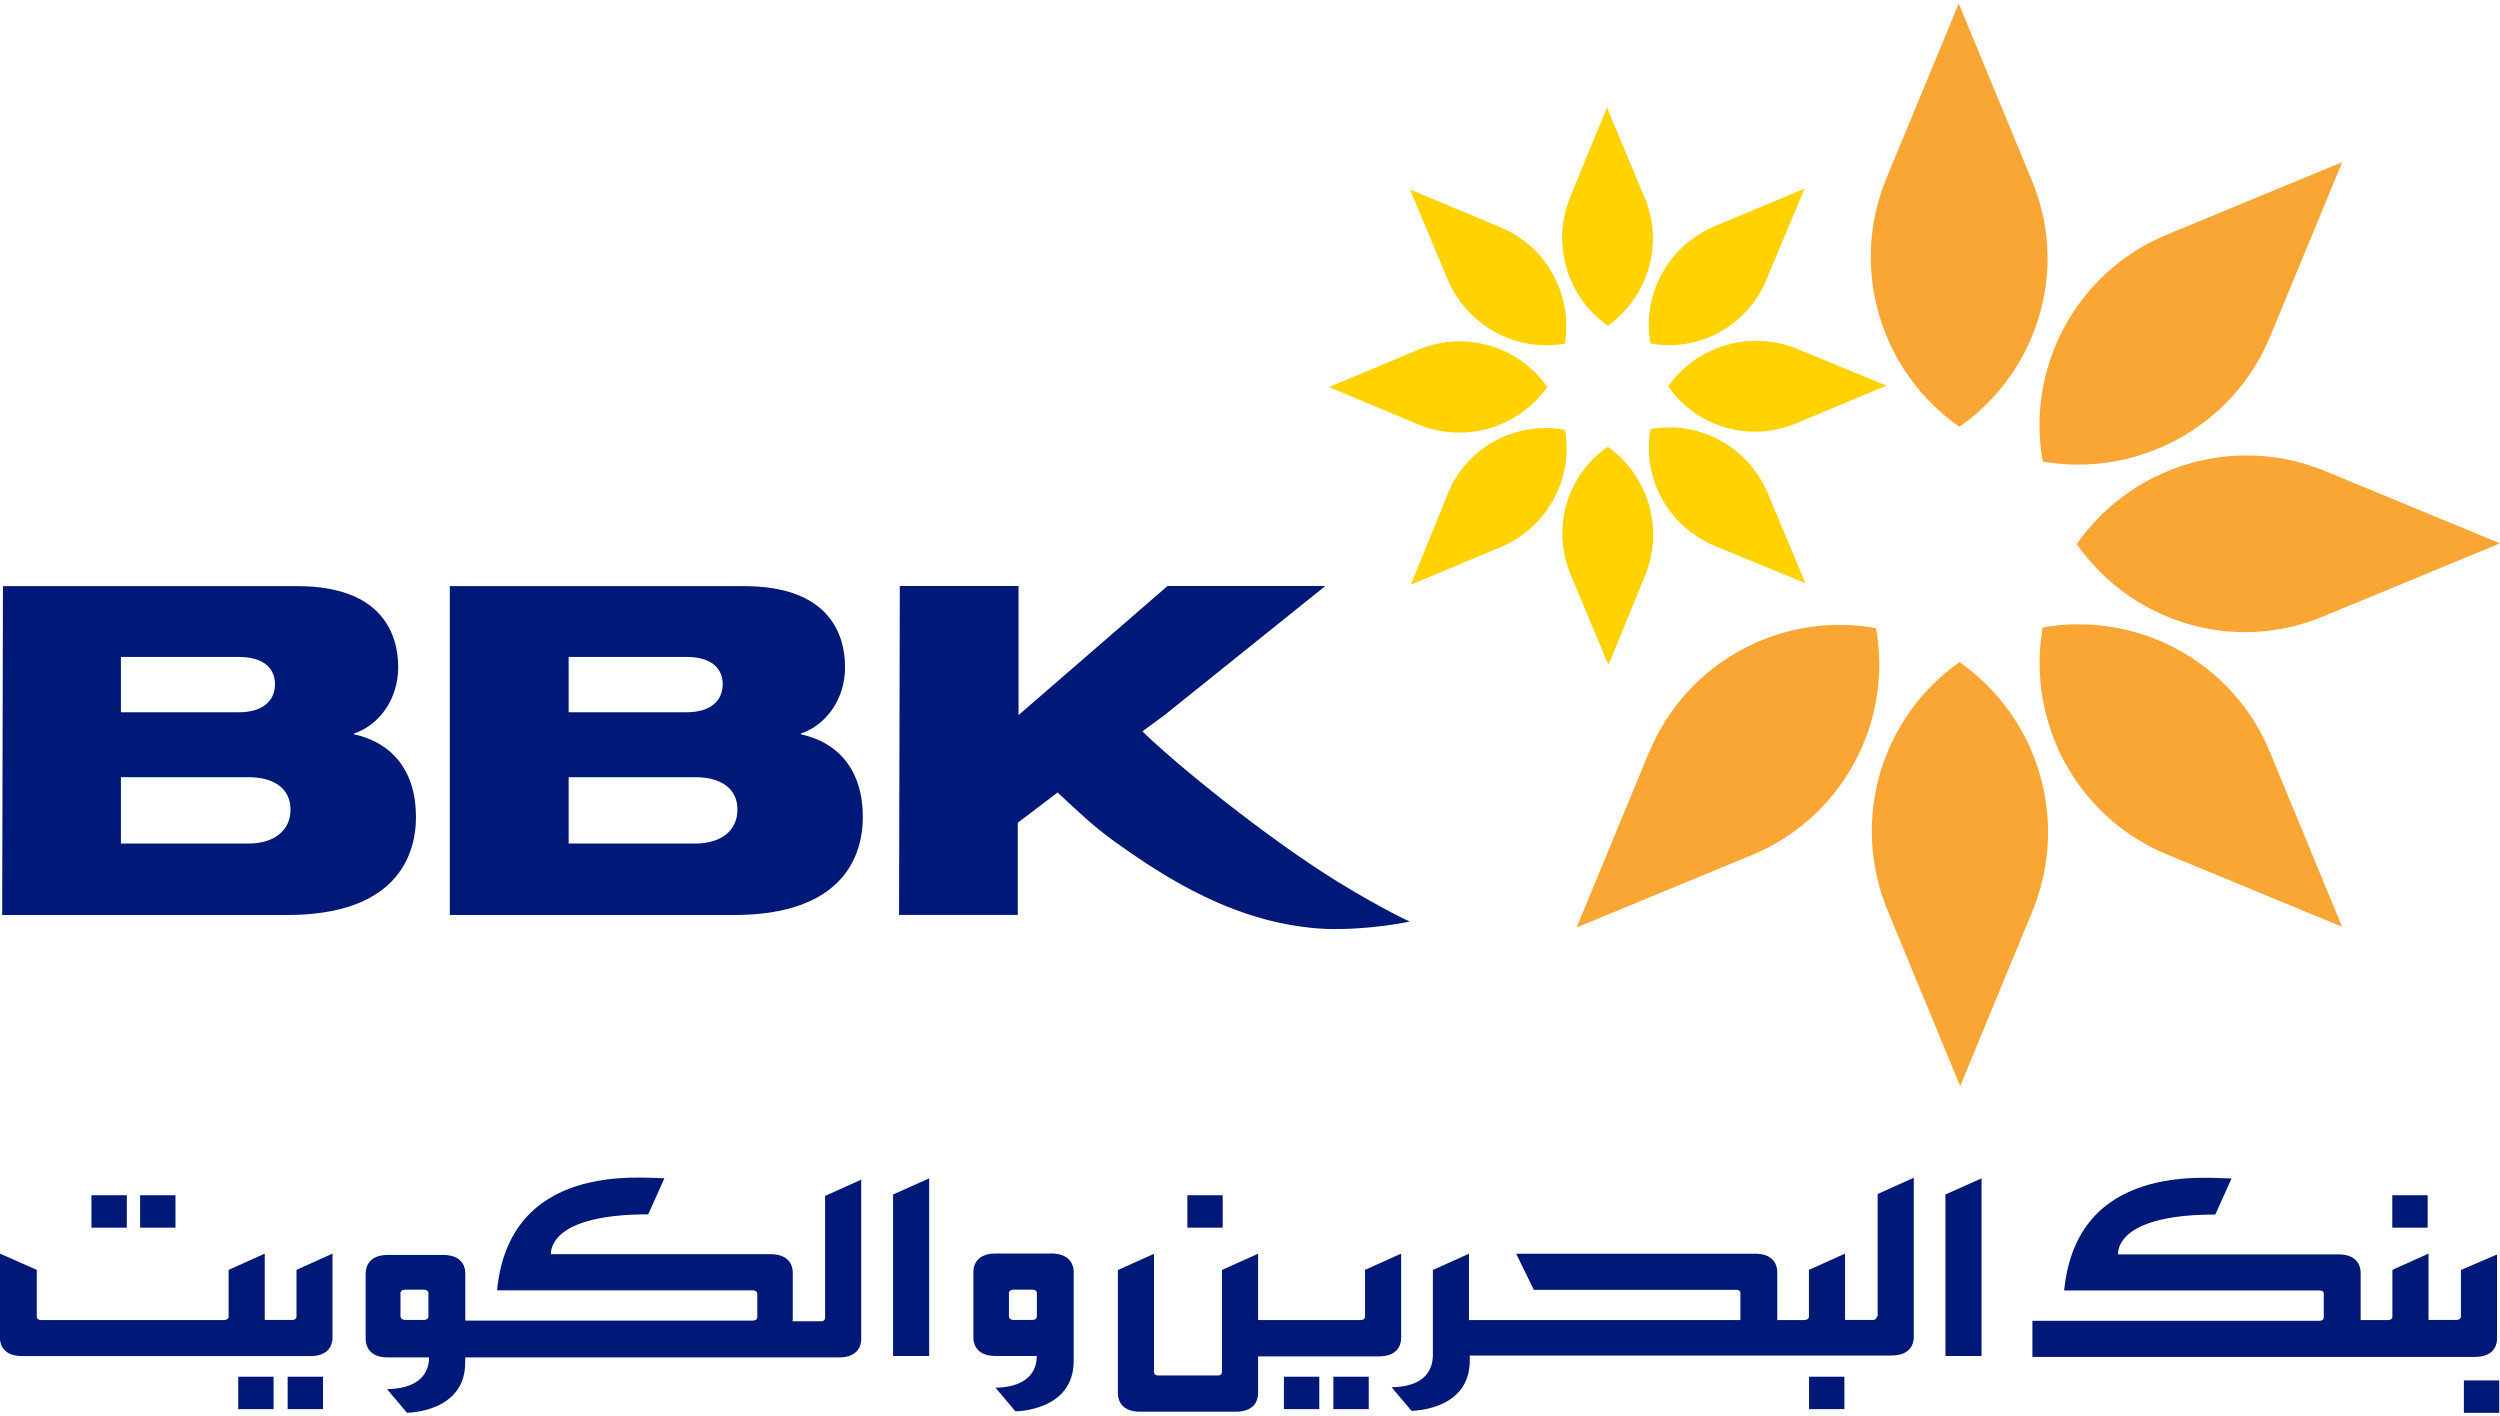
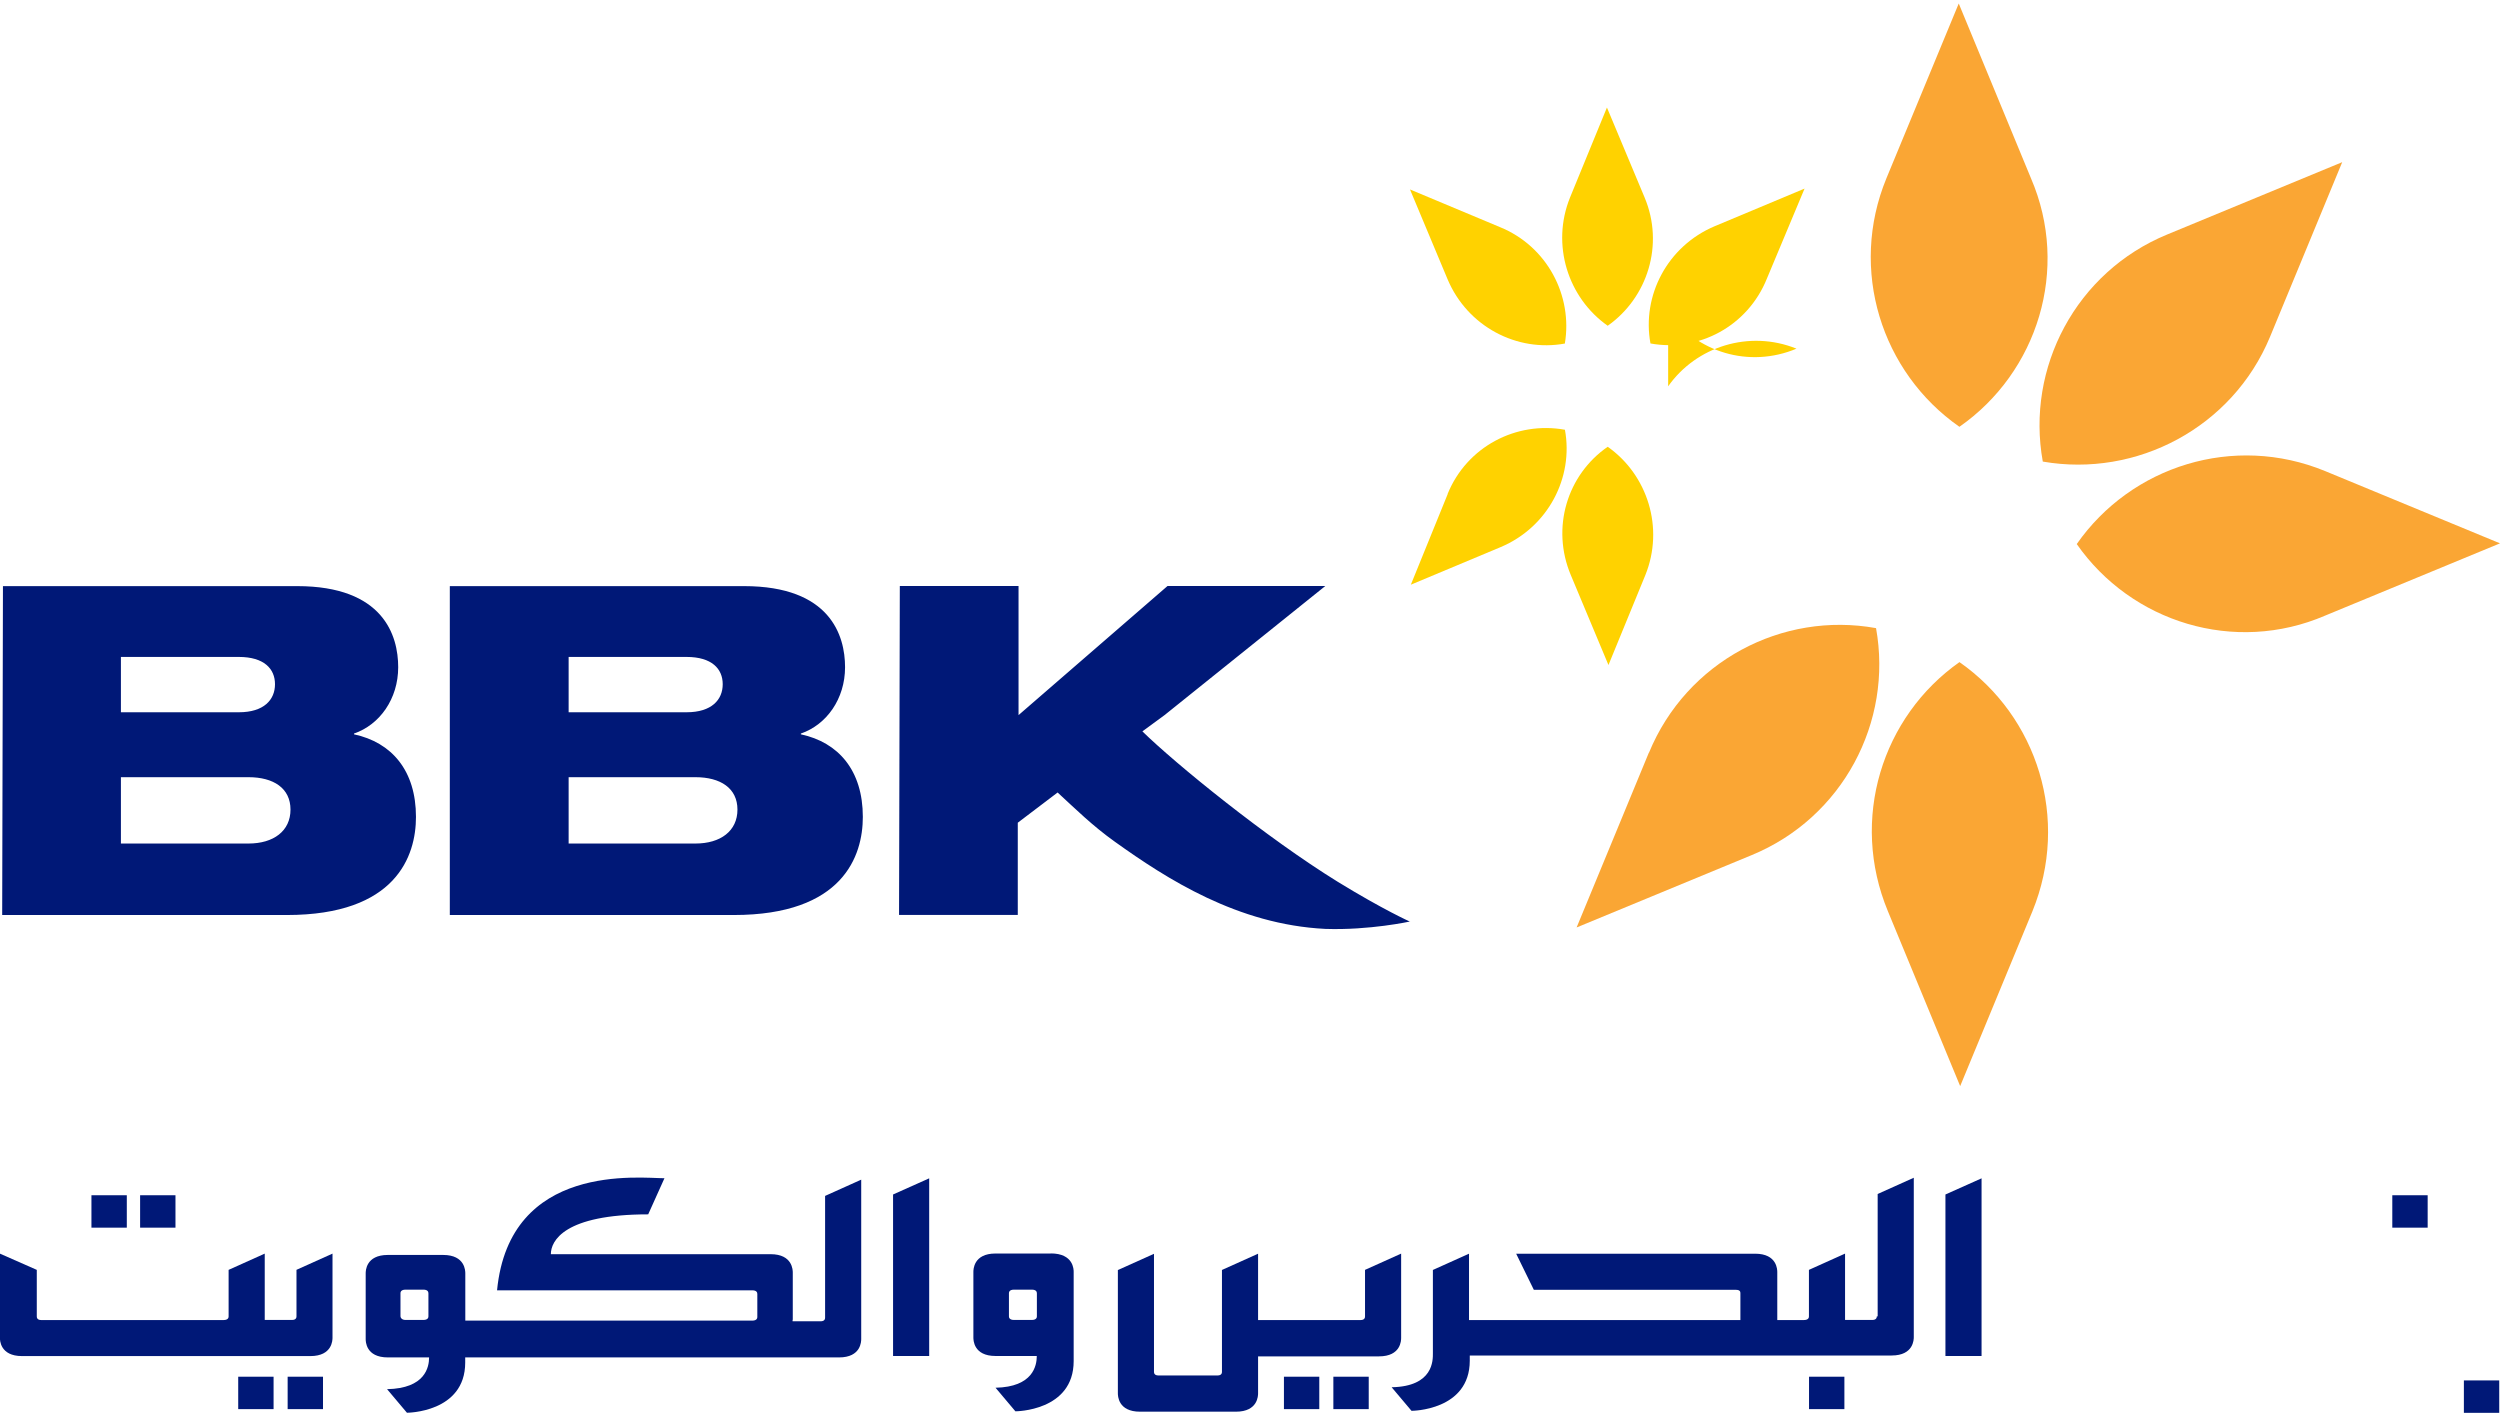
<svg xmlns="http://www.w3.org/2000/svg" id="XXXX-Logo-Only_xA0_Image" version="1.1" viewBox="0 0 263 149">
  <defs>
    <style>
      .st0 {
        fill: #faa634;
      }

      .st1 {
        fill: #001877;
      }

      .st2 {
        fill: #ffd200;
      }
    </style>
  </defs>
  <rect class="st1" x="259.2" y="145.22" width="3.72" height="3.41" />
  <path class="st1" d="M148.34,96.96s-2.79-1.24-7.6-4.19c-7.53-4.65-17.07-12.41-20.56-15.83l2.33-1.71,16.91-13.58h-16.6l-15.67,13.58v-13.58h-12.49l-.08,34.6h12.49v-9.7l4.19-3.18c1.86,1.71,3.65,3.49,6.05,5.2,5.43,3.88,12.88,8.69,22.11,9.15,4.65.16,8.92-.78,8.92-.78M59.82,74.93h12.41c2.64,0,3.8-1.32,3.8-2.95s-1.16-2.87-3.8-2.87h-12.41v5.82ZM73.16,88.74c2.64,0,4.42-1.32,4.42-3.57s-1.78-3.41-4.42-3.41h-13.34v6.98h13.34ZM47.32,61.66h30.95c9.08,0,10.63,5.2,10.63,8.53s-1.94,6.05-4.65,6.98v.08c3.96.85,6.52,3.8,6.52,8.69,0,4.11-2.09,10.32-13.58,10.32h-29.87v-34.6ZM12.72,74.93h12.41c2.64,0,3.8-1.32,3.8-2.95s-1.16-2.87-3.8-2.87h-12.41v5.82ZM26.14,88.74c2.64,0,4.42-1.32,4.42-3.57s-1.78-3.41-4.42-3.41h-13.42v6.98h13.42ZM.31,61.66h30.95c9.08,0,10.63,5.2,10.63,8.53s-1.94,6.05-4.65,6.98v.08c3.96.85,6.52,3.8,6.52,8.69,0,4.11-2.09,10.32-13.58,10.32H.23l.08-34.6Z" />
  <path class="st1" d="M45.07,138.47c0,.08,0,.39-.54.39h-1.86c-.47,0-.54-.31-.54-.39v-2.41c0-.08,0-.39.54-.39h1.86c.47,0,.54.23.54.39v2.41ZM83.4,138.85v-4.97c0-.23,0-1.94-2.33-1.94h-23.12c0-1.4,1.4-4.19,10.24-4.19l1.71-3.8c-2.56,0-16.29-1.71-17.61,11.79h26.84c.47,0,.54.23.54.39v2.41c0,.08,0,.39-.54.39h-30.18v-4.97c0-.23,0-1.94-2.33-1.94h-5.82c-2.33,0-2.33,1.71-2.33,1.94v6.9c0,.23,0,1.94,2.33,1.94h4.34c0,1.01-.39,3.26-4.42,3.34l2.09,2.48s6.13,0,6.13-5.28v-.54h39.33c2.33,0,2.33-1.71,2.33-1.94v-16.76l-3.8,1.71v12.8c0,.08,0,.39-.47.39h-2.95v-.16Z" />
  <polygon class="st1" points="204.66 142.65 208.46 142.65 208.46 123.96 204.66 125.66 204.66 142.65" />
  <polygon class="st1" points="93.95 142.65 97.75 142.65 97.75 123.96 93.95 125.66 93.95 142.65" />
-   <path class="st1" d="M258.89,133.58v4.89c0,.08,0,.39-.54.39h-2.87v-6.98l-3.8,1.71v4.89c0,.08,0,.39-.47.39h-2.87v-4.97c0-.23,0-1.94-2.33-1.94h-23.2c0-1.4,1.4-4.19,10.24-4.19l1.71-3.8c-2.64,0-16.29-1.71-17.61,11.79h26.84c.47,0,.47.23.47.39v2.41c0,.08,0,.39-.47.39h-30.18v3.8h46.55c2.33,0,2.33-1.71,2.33-1.94v-8.84l-3.8,1.63Z" />
  <path class="st1" d="M197.44,138.47c0,.08,0,.39-.47.39h-2.87v-6.98l-3.8,1.71v4.89c0,.08,0,.39-.54.39h-2.79v-5.04c0-.23,0-1.94-2.33-1.94h-25.14l1.86,3.8h21.26c.47,0,.47.23.47.39v2.79h-28.55v-6.98l-3.8,1.71v8.77c0,.7.08,3.49-4.34,3.57l2.09,2.48s6.13,0,6.13-5.28v-.54h44.38c2.33,0,2.33-1.71,2.33-1.94v-16.76l-3.8,1.71v12.88h-.08Z" />
  <path class="st1" d="M147.4,140.72v-8.84l-3.8,1.71v4.89c0,.08,0,.39-.47.39h-10.78v-6.98l-3.8,1.71v10.71c0,.08,0,.39-.47.39h-6.21c-.47,0-.47-.31-.47-.39v-12.41l-3.8,1.71v12.96c0,.23,0,1.94,2.33,1.94h10.09c2.33,0,2.33-1.71,2.33-1.94v-3.88h12.72c2.33,0,2.33-1.71,2.33-1.94" />
  <path class="st1" d="M109.08,138.47c0,.08,0,.39-.54.39h-1.86c-.54,0-.54-.31-.54-.39v-2.41c0-.08,0-.39.54-.39h1.86c.47,0,.54.23.54.39v2.41ZM110.55,131.87h-5.82c-2.33,0-2.33,1.71-2.33,1.94v6.9c0,.23,0,1.94,2.33,1.94h4.34c0,1.01-.39,3.26-4.34,3.34l2.09,2.48s6.13,0,6.13-5.28v-9.39c0-.23,0-1.94-2.41-1.94" />
  <path class="st1" d="M31.19,133.58v4.89c0,.08,0,.39-.47.39h-2.87v-6.98l-3.8,1.71v4.89c0,.08,0,.39-.54.39H4.34c-.47,0-.47-.31-.47-.39v-4.89l-3.88-1.71v8.84c0,.23,0,1.94,2.33,1.94h30.33c2.33,0,2.33-1.71,2.33-1.94v-8.84l-3.8,1.71Z" />
  <rect class="st1" x="251.67" y="125.74" width="3.72" height="3.41" />
-   <rect class="st1" x="124.91" y="125.74" width="3.72" height="3.41" />
  <rect class="st1" x="14.74" y="125.74" width="3.72" height="3.41" />
  <rect class="st1" x="9.62" y="125.74" width="3.72" height="3.41" />
  <rect class="st1" x="30.26" y="144.83" width="3.72" height="3.41" />
  <rect class="st1" x="25.06" y="144.83" width="3.72" height="3.41" />
  <rect class="st1" x="140.27" y="144.83" width="3.72" height="3.41" />
  <rect class="st1" x="135.07" y="144.83" width="3.72" height="3.41" />
  <rect class="st1" x="190.31" y="144.83" width="3.72" height="3.41" />
  <path class="st2" d="M152.29,51.96c2.02-4.97,7.22-7.68,12.34-6.75.93,5.04-1.78,10.24-6.75,12.34l-9.46,3.96,3.88-9.54h0Z" />
-   <path class="st2" d="M149.27,36.76h0c4.97-2.02,10.55-.31,13.5,3.96-2.95,4.19-8.53,5.97-13.5,3.96l-9.46-3.96,9.46-3.96Z" />
  <path class="st2" d="M173.63,36.14c-.93-5.04,1.78-10.24,6.75-12.34l9.46-3.96-3.96,9.46c-2.02,5.04-7.22,7.76-12.26,6.83" />
-   <path class="st2" d="M175.49,40.64c2.95-4.19,8.53-5.97,13.5-3.96h0l9.46,3.88-9.46,3.96c-4.97,2.09-10.55.39-13.5-3.88" />
+   <path class="st2" d="M175.49,40.64c2.95-4.19,8.53-5.97,13.5-3.96h0c-4.97,2.09-10.55.39-13.5-3.88" />
  <path class="st2" d="M169.13,34.27c-4.19-2.95-5.97-8.53-3.96-13.5h0l3.88-9.46,3.96,9.46h0c2.09,4.97.31,10.55-3.88,13.5" />
  <path class="st2" d="M164.63,36.14c-5.04.93-10.24-1.78-12.34-6.75l-3.96-9.46,9.46,3.96h0c4.97,2.02,7.68,7.22,6.83,12.26" />
  <path class="st2" d="M169.13,47c4.19,2.95,5.97,8.53,3.96,13.5l-3.88,9.46-3.96-9.46c-2.09-4.97-.39-10.55,3.88-13.5" />
-   <path class="st2" d="M173.63,45.14c5.04-.93,10.24,1.78,12.34,6.75l3.96,9.46-9.46-3.88c-5.04-2.09-7.76-7.22-6.83-12.34" />
  <path class="st0" d="M173.47,79.19c3.96-9.62,14.04-14.9,23.89-13.11,1.78,9.85-3.49,19.94-13.11,23.89l-18.39,7.6,7.6-18.39h0Z" />
  <path class="st0" d="M214.9,48.55c-1.78-9.85,3.49-19.94,13.11-23.89h0l18.39-7.6-7.6,18.39c-3.96,9.54-14.04,14.82-23.89,13.11" />
  <path class="st0" d="M218.47,57.24c5.74-8.22,16.52-11.64,26.14-7.68h0l18.39,7.6-18.39,7.6c-9.54,4.11-20.4.7-26.14-7.53" />
  <path class="st0" d="M206.13,44.9c-8.22-5.74-11.64-16.52-7.68-26.14h0L206.06.37l7.6,18.39h0c4.11,9.54.7,20.4-7.53,26.14" />
  <path class="st0" d="M206.13,69.65c8.22,5.74,11.64,16.52,7.68,26.22l-7.6,18.39-7.6-18.39c-4.03-9.7-.62-20.48,7.53-26.22" />
-   <path class="st0" d="M214.9,66c9.85-1.71,19.94,3.49,23.89,13.11h0l7.6,18.39-18.39-7.6c-9.62-3.96-14.82-14.04-13.11-23.89" />
</svg>